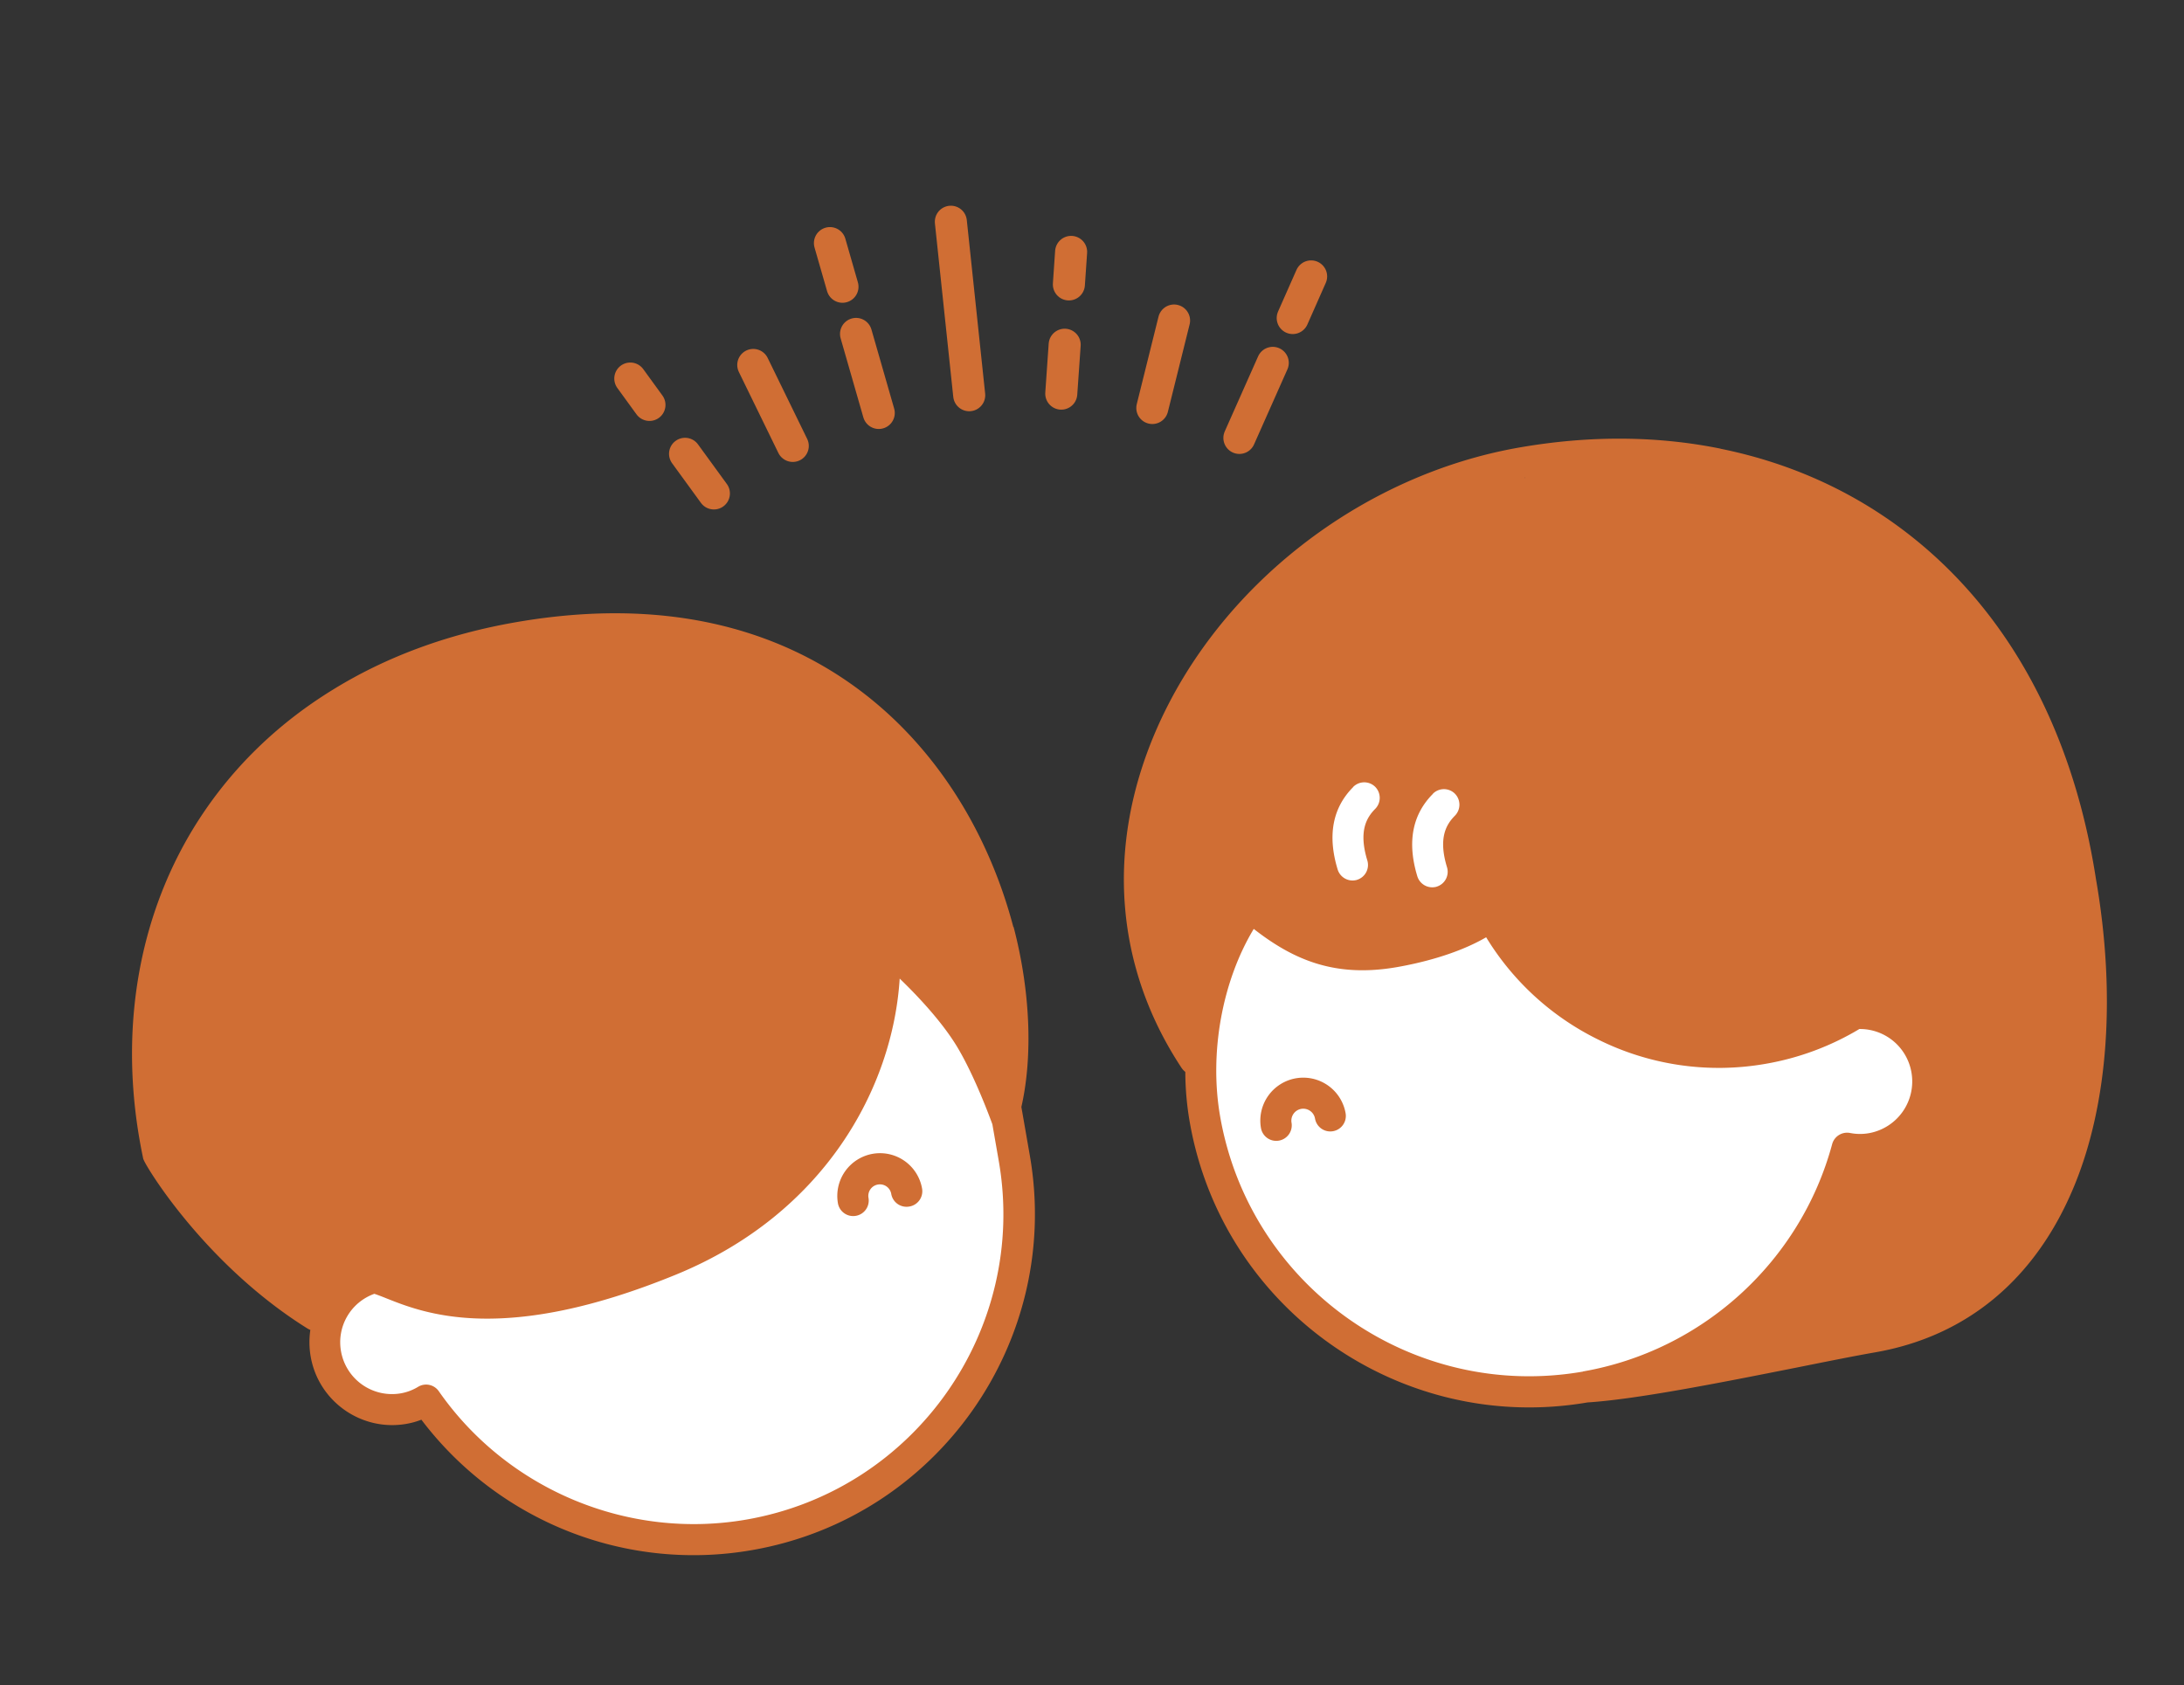
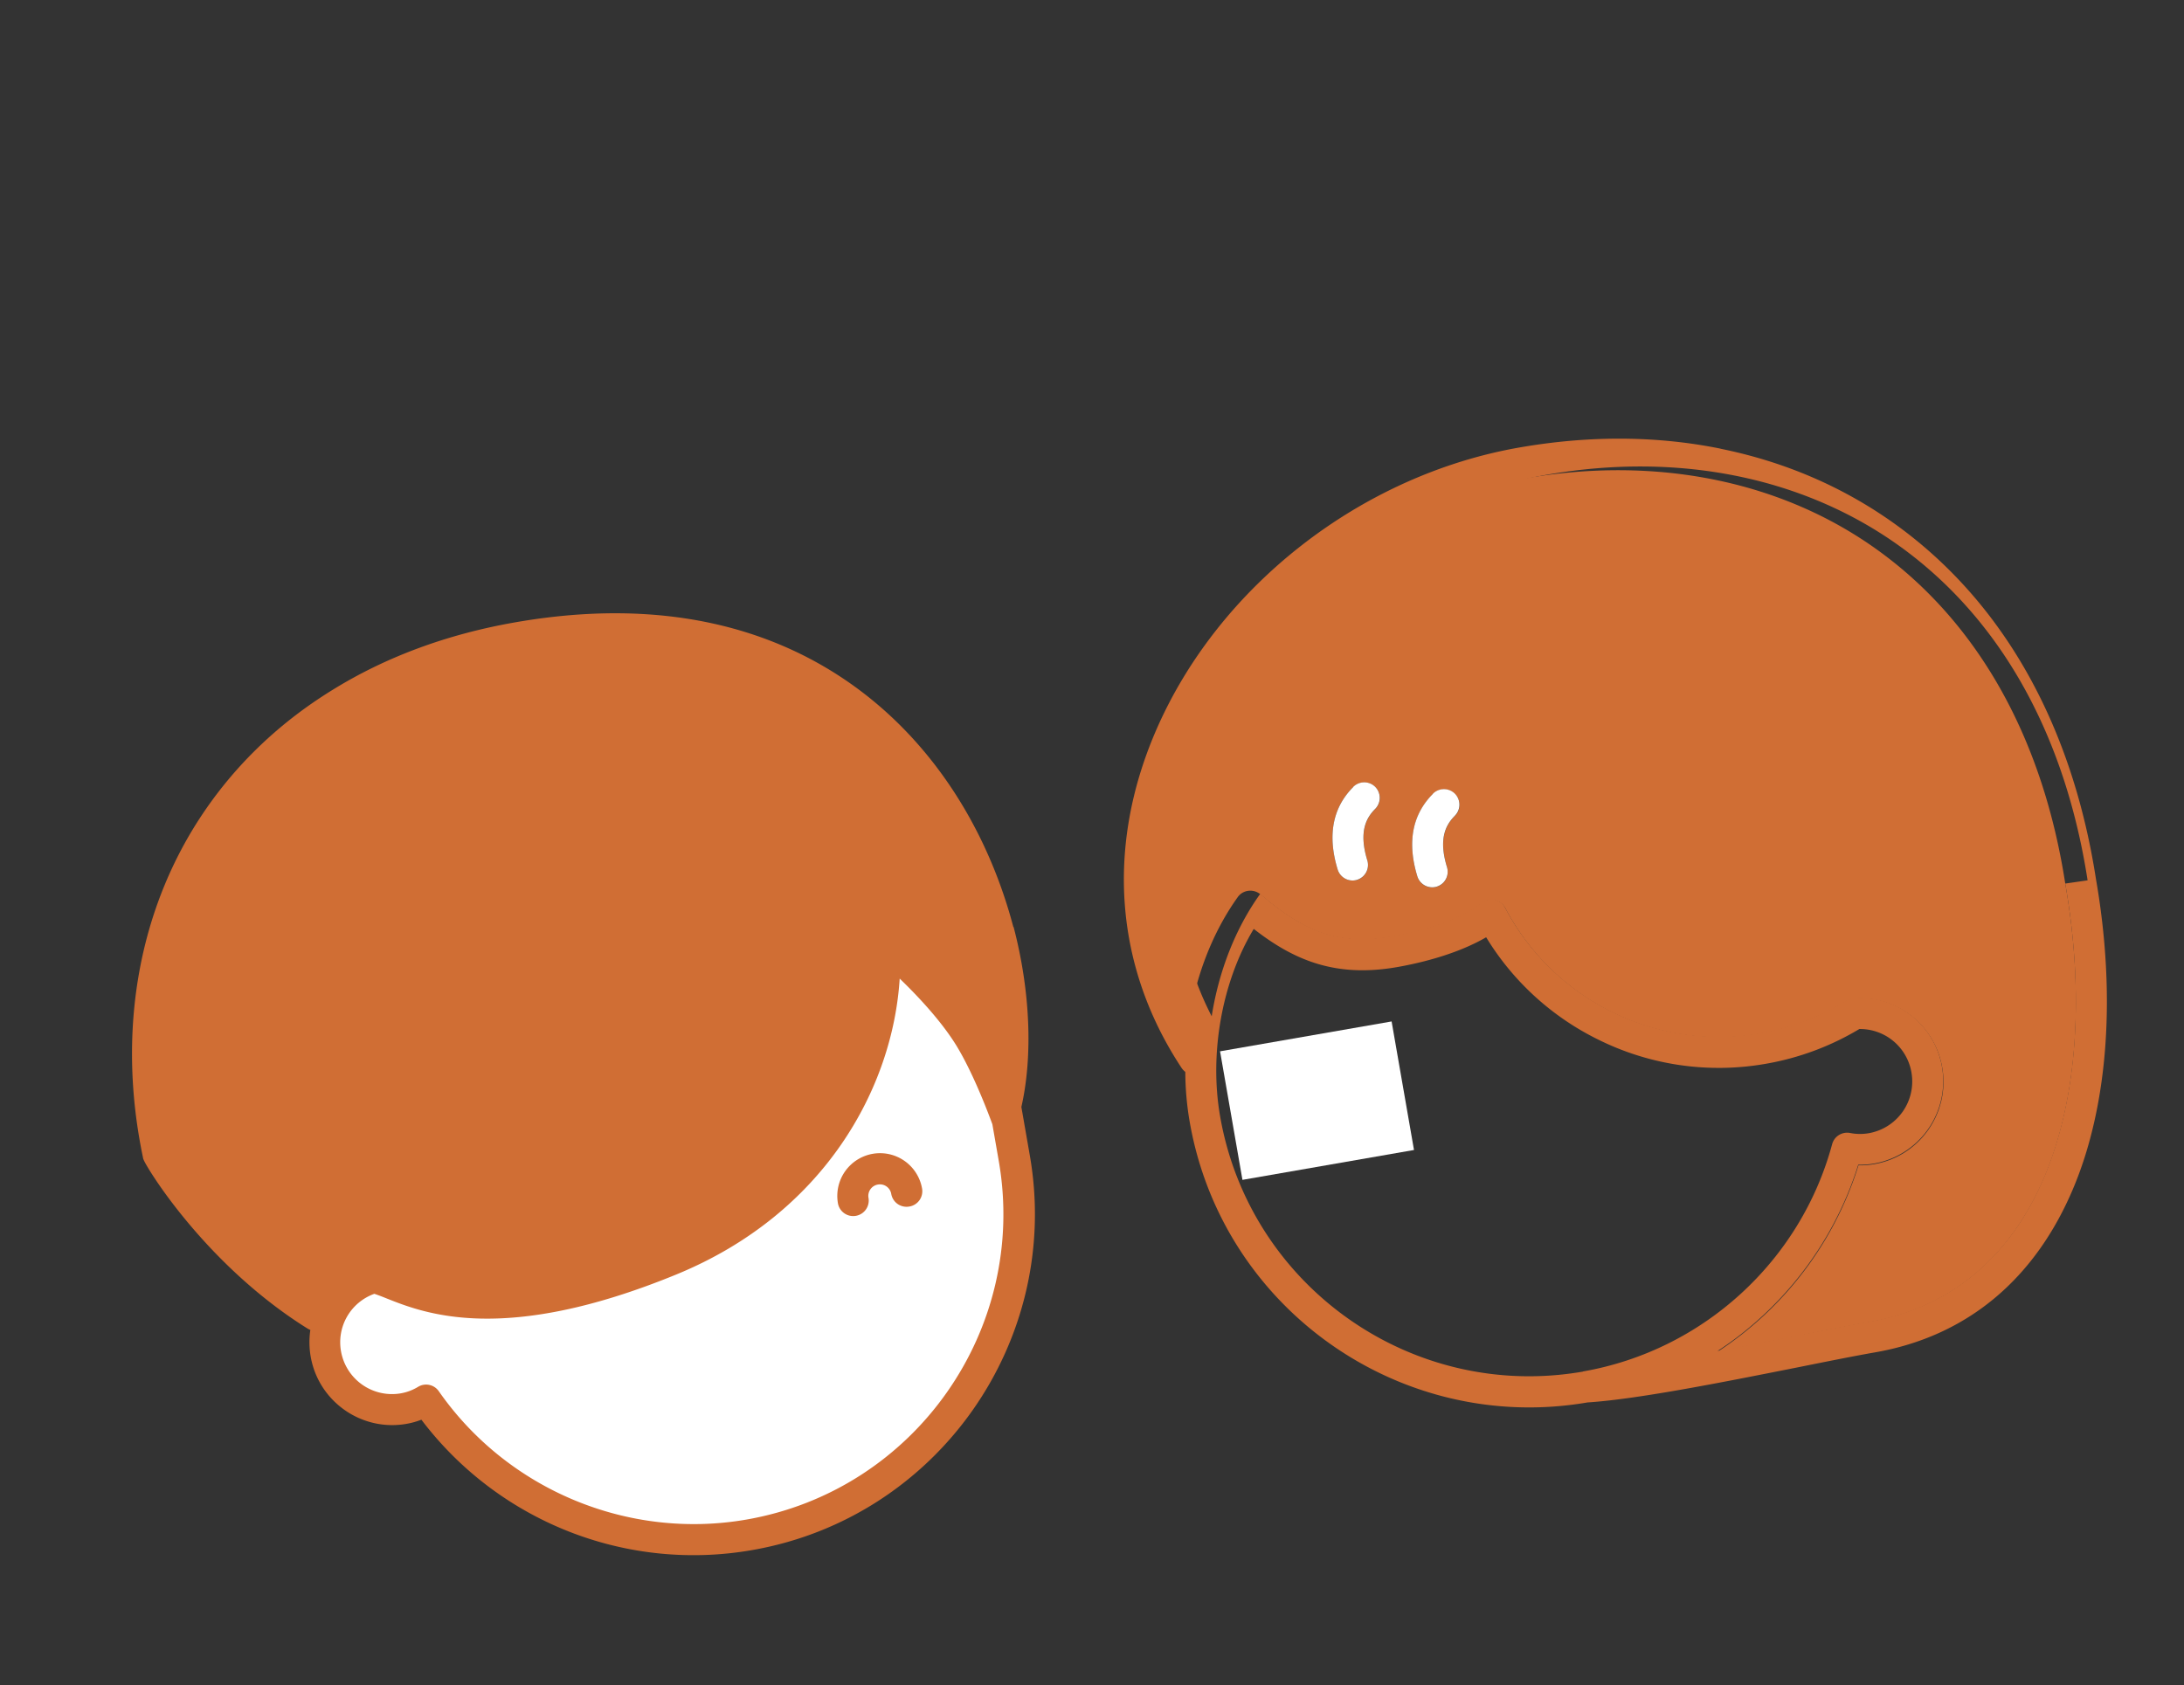
<svg xmlns="http://www.w3.org/2000/svg" width="184" height="142" fill="none">
  <rect width="100%" height="100%" fill="#333333" stroke="none" />
-   <path fill-rule="evenodd" clip-rule="evenodd" d="M124.716 72.27c9.186 9.754 22.041 11.057 33.251 4.943 3.128-1.707 7.914-7.513 10.808-1.053 3.066 6.83-4.49 6.951-5.911 9.015-.297.436-.884 6.712-1.285 8.256-10.947 41.212-70.347 24.483-60.313-17.274 8.733 4.478 15.725.237 23.462-3.891l-.012.005Zm-17.012 18.26c-3.446 2.3-1.723 9.21 1.037 6.772.808-.711.08-3.314 1.436-3.503.799-.102 2.296 2.708 3.941 1.289 2.168-1.877-2.65-7.066-6.414-4.558Z" fill="#fff" />
  <path d="m102.789 88.581 14.453-2.516 1.886 10.83-14.453 2.517-1.886-10.83Z" fill="#fff" />
  <mask id="a" maskUnits="userSpaceOnUse" x="89.992" y="32.401" width="91.209" height="90.395" fill="#000">
-     <path fill="#fff" d="M89.992 32.401h91.209v90.395H89.992z" />
    <path d="M128.46 40.27c-12.508 2.178-23.77 10.95-28.693 22.358-3.43 7.957-3.26 16.11.423 23.278.599-3.801 2.01-7.414 4.092-10.321.211-.3.54-.489.906-.53a1.33 1.33 0 0 1 1.008.306c3.376 2.89 6.272 4.403 11.052 3.571 1.895-.33 5.417-1.14 7.611-2.839.309-.24.699-.33 1.077-.242.375.077.704.327.884.669a20.339 20.339 0 0 0 21.527 10.565 20.312 20.312 0 0 0 7.232-2.751c.178-.108.375-.175.592-.191a7.005 7.005 0 0 1 7.46 5.808c.666 3.822-1.902 7.471-5.723 8.137a6.848 6.848 0 0 1-1.332.1 29.107 29.107 0 0 1-7.984 12.665 29.33 29.33 0 0 1-3.87 3.032c2.059-.391 4.137-.808 6.056-1.186 2.554-.51 4.96-.995 6.738-1.304 6.823-1.189 11.942-5.491 14.814-12.43 2.692-6.522 3.285-15.214 1.676-24.454l-.004-.02c-1.898-12.35-7.39-22.098-15.864-28.18-8.073-5.8-18.6-7.926-29.66-6m-12.612 27.85c-.709.715-1.422 1.849-.668 4.35a1.312 1.312 0 0 1-.868 1.632l-.159.027a1.314 1.314 0 0 1-1.474-.906c-.872-2.864-.434-5.2 1.312-6.951a1.306 1.306 0 0 1 1.853-.005c.517.513.517 1.336.004 1.853Zm6.714.575c-.709.715-1.422 1.849-.668 4.35a1.312 1.312 0 0 1-.868 1.632c-.053.009-.105.029-.158.038a1.314 1.314 0 0 1-1.474-.906c-.871-2.864-.434-5.2 1.312-6.952a1.304 1.304 0 0 1 1.853-.004c.517.513.518 1.335.005 1.852" />
  </mask>
  <path d="M128.46 40.27c-12.508 2.178-23.77 10.95-28.693 22.358-3.43 7.957-3.26 16.11.423 23.278.599-3.801 2.01-7.414 4.092-10.321.211-.3.54-.489.906-.53a1.33 1.33 0 0 1 1.008.306c3.376 2.89 6.272 4.403 11.052 3.571 1.895-.33 5.417-1.14 7.611-2.839.309-.24.699-.33 1.077-.242.375.077.704.327.884.669a20.339 20.339 0 0 0 21.527 10.565 20.312 20.312 0 0 0 7.232-2.751c.178-.108.375-.175.592-.191a7.005 7.005 0 0 1 7.46 5.808c.666 3.822-1.902 7.471-5.723 8.137a6.848 6.848 0 0 1-1.332.1 29.107 29.107 0 0 1-7.984 12.665 29.33 29.33 0 0 1-3.87 3.032c2.059-.391 4.137-.808 6.056-1.186 2.554-.51 4.96-.995 6.738-1.304 6.823-1.189 11.942-5.491 14.814-12.43 2.692-6.522 3.285-15.214 1.676-24.454l-.004-.02c-1.898-12.35-7.39-22.098-15.864-28.18-8.073-5.8-18.6-7.926-29.66-6m-12.612 27.85c-.709.715-1.422 1.849-.668 4.35a1.312 1.312 0 0 1-.868 1.632l-.159.027a1.314 1.314 0 0 1-1.474-.906c-.872-2.864-.434-5.2 1.312-6.951a1.306 1.306 0 0 1 1.853-.005c.517.513.517 1.336.004 1.853Zm6.714.575c-.709.715-1.422 1.849-.668 4.35a1.312 1.312 0 0 1-.868 1.632c-.053.009-.105.029-.158.038a1.314 1.314 0 0 1-1.474-.906c-.871-2.864-.434-5.2 1.312-6.952a1.304 1.304 0 0 1 1.853-.004c.517.513.518 1.335.005 1.852" fill="#D06E34" />
-   <path d="m99.767 62.628-.918-.396.918.396Zm.423 23.278-.89.457 1.4 2.724.477-3.026-.987-.155Zm4.092-10.321.813.582.005-.007-.818-.575Zm1.914-.223.65-.76-.009-.008-.641.768Zm18.663.731.612.791.002-.001-.614-.79Zm1.077-.242-.227.974.012.003.013.002.202-.98Zm.884.669-.885.466h.001l.884-.466Zm28.759 7.814-.517-.856-.01.006.527.85Zm.592-.191.072.997h.005l-.077-.997Zm.405 14.045.025-1-.755-.019-.225.722.955.297Zm-7.984 12.665.68.734.001-.001-.681-.733Zm-3.87 3.032-.548-.836.735 1.819-.187-.983Zm6.056-1.186.193.981h.003l-.196-.981Zm21.552-13.733.924.382-.924-.382Zm1.672-24.476-.988.152.001.01.002.01.985-.172Zm-15.864-28.178-.583.812.583-.813ZM115.866 68.16l-.71-.705v.001l.71.704Zm-.668 4.35-.958.288.958-.288Zm-.868 1.632.172.985.059-.01.058-.018-.289-.957Zm-1.633-.879-.957.291.002.008.955-.299Zm1.312-6.951.708.706.008-.008-.716-.698Zm7.903 6.773-.958.288.958-.288Zm-.868 1.632.172.985.059-.01.058-.018-.289-.957Zm-1.632-.868-.956.291.002.007.954-.298Zm1.312-6.952.709.706.001-.001-.71-.705Zm7.564-27.613c-12.831 2.234-24.379 11.22-29.44 22.947l1.837.793c4.786-11.091 15.761-19.648 27.946-21.77l-.343-1.97Zm-29.44 22.948c-3.538 8.21-3.377 16.677.452 24.13l1.779-.914c-3.536-6.883-3.714-14.722-.394-22.425l-1.836-.791Zm2.329 23.828c.578-3.664 1.937-7.127 3.918-9.894l-1.626-1.164c-2.182 3.047-3.646 6.81-4.267 10.747l1.975.311Zm3.923-9.9a.278.278 0 0 1 .201-.113l-.226-1.987a2.279 2.279 0 0 0-1.611.949l1.636 1.15Zm.201-.113a.331.331 0 0 1 .254.08l1.282-1.534a2.33 2.33 0 0 0-1.762-.533l.226 1.987Zm.245.073c1.722 1.474 3.397 2.665 5.307 3.36 1.931.705 4.03.878 6.567.436l-.343-1.97c-2.244.39-3.983.223-5.539-.344-1.577-.575-3.037-1.586-4.692-3.001l-1.3 1.52Zm11.874 3.796c1.895-.33 5.643-1.169 8.051-3.033l-1.224-1.582c-1.979 1.532-5.276 2.315-7.17 2.645l.343 1.97Zm8.053-3.034a.274.274 0 0 1 .236-.058l.454-1.948a2.276 2.276 0 0 0-1.918.427l1.228 1.579Zm.261-.053a.307.307 0 0 1 .201.156l1.769-.933a2.306 2.306 0 0 0-1.567-1.182l-.403 1.96Zm.202.157a21.339 21.339 0 0 0 22.583 11.083l-.343-1.97a19.34 19.34 0 0 1-20.472-10.048l-1.768.935Zm22.583 11.083a21.306 21.306 0 0 0 7.586-2.886l-1.053-1.7a19.3 19.3 0 0 1-6.876 2.615l.343 1.97Zm7.577-2.88a.317.317 0 0 1 .147-.05l-.145-1.995a2.31 2.31 0 0 0-1.036.333l1.034 1.712Zm.152-.05a6.005 6.005 0 0 1 6.398 4.983l1.97-.343a8.005 8.005 0 0 0-8.523-6.634l.155 1.994Zm6.398 4.983a6.041 6.041 0 0 1-4.91 6.98l.343 1.97c4.366-.76 7.297-4.928 6.537-9.293l-1.97.343Zm-4.91 6.98a5.847 5.847 0 0 1-1.135.085l-.05 2a7.842 7.842 0 0 0 1.528-.115l-.343-1.97Zm-2.115.788a28.111 28.111 0 0 1-7.71 12.23l1.362 1.465a30.114 30.114 0 0 0 8.258-13.1l-1.91-.595Zm-7.709 12.229a28.361 28.361 0 0 1-3.738 2.929l1.096 1.673a30.382 30.382 0 0 0 4.002-3.135l-1.36-1.467Zm-3.003 4.748c2.064-.393 4.147-.81 6.062-1.188l-.386-1.962c-1.924.379-3.995.794-6.05 1.185l.374 1.965Zm6.065-1.188c2.561-.512 4.951-.993 6.713-1.3l-.343-1.971c-1.793.313-4.214.8-6.762 1.31l.392 1.961Zm6.713-1.3c7.195-1.253 12.578-5.81 15.567-13.032l-1.848-.765c-2.755 6.655-7.609 10.703-14.062 11.826l.343 1.971Zm15.567-13.033c2.785-6.747 3.368-15.64 1.737-25.007l-1.971.343c1.587 9.114.985 17.602-1.614 23.901l1.848.763Zm1.737-25.007-.004-.021-1.97.343.003.021 1.971-.343Zm-.001-.002c-1.93-12.558-7.535-22.57-16.269-28.839l-1.166 1.625c8.213 5.895 13.593 15.38 15.459 27.518l1.976-.304ZM158.722 45.5c-8.321-5.978-19.128-8.139-30.416-6.174l.343 1.97c10.834-1.886 21.08.206 28.906 5.829l1.167-1.625Zm-43.566 21.958c-.43.434-.911 1.047-1.142 1.965-.229.907-.187 2.005.226 3.377l1.915-.577c-.34-1.129-.319-1.847-.202-2.311.114-.454.344-.765.624-1.046l-1.421-1.408Zm-.916 5.343a.31.31 0 0 1-.199.385l.578 1.915a2.311 2.311 0 0 0 1.536-2.878l-1.915.578Zm-.081.357h-.003l-.001.001h-.005v.001h-.006v.001h-.006v.001h-.005l-.001.001h-.005v.001h-.006v.001h-.005l-.001.001h-.005l-.001.001h-.005v.001h-.006v.001h-.005l-.001.001h-.005l-.001.001h-.005v.001h-.006v.001h-.006v.001h-.005v.001h-.006v.001h-.006v.001h-.005l-.001.001h-.005l-.001.001h-.005v.001h-.006v.001h-.005l-.001.001h-.005l-.001.001h-.005v.001h-.006v.001h-.005l-.001.001h-.001l.343 1.97h.008l.001-.001h.005l.001-.001h.005v-.001h.006v-.001h.006v-.001h.005v-.001h.006v-.001h.006v-.001h.006v-.001h.005l.001-.001h.005v-.001h.006v-.001h.005l.001-.001h.005l.001-.001h.005v-.001h.006v-.001h.005l.001-.001h.005v-.001h.006v-.001h.006v-.001h.006v-.001h.005v-.001h.006v-.001h.006v-.001h.005l.001-.001h.005l.001-.001h.005v-.001h.002l-.343-1.97Zm-.16.028a.315.315 0 0 1-.348-.219l-1.909.597a2.315 2.315 0 0 0 2.6 1.593l-.343-1.97Zm-.346-.212c-.792-2.602-.361-4.525 1.064-5.954l-1.417-1.412c-2.066 2.073-2.512 4.822-1.56 7.948l1.913-.582Zm1.072-5.962a.305.305 0 0 1 .432.007l1.409-1.42a2.305 2.305 0 0 0-3.273.016l1.432 1.397Zm.432.007a.303.303 0 0 1-.001.438l1.42 1.41c.9-.907.902-2.363-.01-3.268l-1.409 1.42Zm6.712 1.014c-.429.434-.91 1.047-1.141 1.965-.229.907-.187 2.005.226 3.377l1.915-.577c-.34-1.13-.319-1.848-.202-2.311.114-.454.344-.765.623-1.047l-1.421-1.407Zm-.915 5.343a.31.31 0 0 1-.199.385l.578 1.915a2.31 2.31 0 0 0 1.536-2.878l-1.915.578Zm-.082.357a1.488 1.488 0 0 0-.176.041l-.015.005a.505.505 0 0 1 .034-.007l.343 1.97a1.653 1.653 0 0 0 .176-.041l.015-.004a.522.522 0 0 1-.033.007l-.344-1.97Zm-.157.039a.314.314 0 0 1-.348-.22l-1.909.597a2.314 2.314 0 0 0 2.6 1.593l-.343-1.97Zm-.346-.212c-.792-2.602-.362-4.525 1.064-5.955l-1.417-1.412c-2.067 2.074-2.512 4.822-1.56 7.95l1.913-.583Zm1.065-5.956a.304.304 0 0 1 .439 0l1.409-1.42a2.304 2.304 0 0 0-3.267.01l1.419 1.41Zm.439 0a.304.304 0 0 1-.001.439l1.42 1.409a2.305 2.305 0 0 0-.01-3.267l-1.409 1.42Z" fill="#D06E34" mask="url(#a)" />
-   <path d="M144.954 37.803c-5.378-1.092-11.076-1.12-16.941-.099-13.349 2.325-25.382 11.703-30.641 23.893-4.22 9.784-3.45 19.872 2.179 28.39.088.127.195.24.31.33.005 1.414.13 2.829.371 4.213 2.742 15.744 17.769 26.333 33.51 23.636 1.985-.126 4.702-.522 7.64-1.034 3.247-.565 6.777-1.268 9.905-1.889 2.533-.507 4.927-.99 6.684-1.296 7.76-1.351 13.552-6.198 16.776-14.01 2.878-6.971 3.525-16.166 1.833-25.885-2.02-13.051-7.867-23.385-16.919-29.892-4.338-3.117-9.283-5.25-14.695-6.348m-11.6 77.754c-14.36 2.501-28.071-7.144-30.572-21.504-.932-5.355.177-11.394 2.833-15.794 3.389 2.646 6.892 4.12 12.066 3.219 1.82-.317 4.984-1.044 7.514-2.515a22.838 22.838 0 0 0 9.346 8.573 22.815 22.815 0 0 0 14.226 2.085 22.921 22.921 0 0 0 7.87-2.927 4.398 4.398 0 0 1 4.39 3.666 4.425 4.425 0 0 1-3.596 5.112 4.324 4.324 0 0 1-1.583-.02 1.307 1.307 0 0 0-1.503.942c-2.666 9.885-10.911 17.397-20.993 19.153m40.63-41.109.004.022c1.611 9.25 1.016 17.93-1.676 24.454-2.859 6.947-7.98 11.239-14.814 12.429-1.778.309-4.194.796-6.75 1.296-1.919.378-3.997.794-6.056 1.186a28.394 28.394 0 0 0 3.87-3.032 29.2 29.2 0 0 0 7.984-12.665c.451.009.895-.025 1.332-.1a7.043 7.043 0 0 0 5.723-8.137 7.005 7.005 0 0 0-7.461-5.809 1.203 1.203 0 0 0-.591.191 20.314 20.314 0 0 1-7.232 2.751A20.325 20.325 0 0 1 126.8 76.468a1.307 1.307 0 0 0-.884-.669 1.354 1.354 0 0 0-1.077.243c-2.194 1.698-5.706 2.507-7.611 2.838-4.78.833-7.676-.681-11.052-3.57a1.331 1.331 0 0 0-1.008-.307 1.317 1.317 0 0 0-.906.53c-2.093 2.91-3.493 6.52-4.092 10.321-3.683-7.168-3.853-15.32-.423-23.277 4.925-11.398 16.185-20.18 28.693-22.359 11.06-1.926 21.589.212 29.66 6.001 8.474 6.082 13.955 15.832 15.864 28.179" fill="#D06E34" />
+   <path d="M144.954 37.803c-5.378-1.092-11.076-1.12-16.941-.099-13.349 2.325-25.382 11.703-30.641 23.893-4.22 9.784-3.45 19.872 2.179 28.39.088.127.195.24.31.33.005 1.414.13 2.829.371 4.213 2.742 15.744 17.769 26.333 33.51 23.636 1.985-.126 4.702-.522 7.64-1.034 3.247-.565 6.777-1.268 9.905-1.889 2.533-.507 4.927-.99 6.684-1.296 7.76-1.351 13.552-6.198 16.776-14.01 2.878-6.971 3.525-16.166 1.833-25.885-2.02-13.051-7.867-23.385-16.919-29.892-4.338-3.117-9.283-5.25-14.695-6.348m-11.6 77.754c-14.36 2.501-28.071-7.144-30.572-21.504-.932-5.355.177-11.394 2.833-15.794 3.389 2.646 6.892 4.12 12.066 3.219 1.82-.317 4.984-1.044 7.514-2.515a22.838 22.838 0 0 0 9.346 8.573 22.815 22.815 0 0 0 14.226 2.085 22.921 22.921 0 0 0 7.87-2.927 4.398 4.398 0 0 1 4.39 3.666 4.425 4.425 0 0 1-3.596 5.112 4.324 4.324 0 0 1-1.583-.02 1.307 1.307 0 0 0-1.503.942c-2.666 9.885-10.911 17.397-20.993 19.153m40.63-41.109.004.022c1.611 9.25 1.016 17.93-1.676 24.454-2.859 6.947-7.98 11.239-14.814 12.429-1.778.309-4.194.796-6.75 1.296-1.919.378-3.997.794-6.056 1.186a28.394 28.394 0 0 0 3.87-3.032 29.2 29.2 0 0 0 7.984-12.665c.451.009.895-.025 1.332-.1a7.043 7.043 0 0 0 5.723-8.137 7.005 7.005 0 0 0-7.461-5.809 1.203 1.203 0 0 0-.591.191 20.314 20.314 0 0 1-7.232 2.751A20.325 20.325 0 0 1 126.8 76.468a1.307 1.307 0 0 0-.884-.669 1.354 1.354 0 0 0-1.077.243c-2.194 1.698-5.706 2.507-7.611 2.838-4.78.833-7.676-.681-11.052-3.57c-2.093 2.91-3.493 6.52-4.092 10.321-3.683-7.168-3.853-15.32-.423-23.277 4.925-11.398 16.185-20.18 28.693-22.359 11.06-1.926 21.589.212 29.66 6.001 8.474 6.082 13.955 15.832 15.864 28.179" fill="#D06E34" />
  <path d="M114.009 66.312c-1.746 1.752-2.184 4.088-1.312 6.952a1.314 1.314 0 0 0 1.474.906c.053-.01.106-.018.157-.038a1.311 1.311 0 0 0 .868-1.632c-.764-2.5-.041-3.634.668-4.35a1.323 1.323 0 0 0-.004-1.853 1.314 1.314 0 0 0-1.853.005m6.716.585c-1.746 1.752-2.184 4.088-1.313 6.952a1.316 1.316 0 0 0 1.474.906c.053-.009.107-.018.158-.038a1.311 1.311 0 0 0 .868-1.632c-.765-2.5-.041-3.634.668-4.35a1.322 1.322 0 0 0-.005-1.853 1.312 1.312 0 0 0-1.852.005" fill="#fff" />
-   <path d="M109.179 90.855a3.62 3.62 0 0 0-2.945 4.187 1.305 1.305 0 0 0 1.512 1.064 1.306 1.306 0 0 0 1.064-1.512 1.01 1.01 0 0 1 .818-1.163 1.01 1.01 0 0 1 1.162.818 1.305 1.305 0 0 0 1.512 1.064 1.305 1.305 0 0 0 1.064-1.513 3.62 3.62 0 0 0-4.187-2.945Z" fill="#D06E34" />
  <path fill-rule="evenodd" clip-rule="evenodd" d="M30.864 118.298c1.637.173 2.372.221 4.836-.208l.615-.107c.522 2.545.794 2.393 1.115 2.214.158-.088.328-.183.546.035 9.024 9.026 21.13 12.633 32.934 6.954 17.815-8.563 17.824-36.095 6.004-48.718-1.016 1.945-1.972 3.988-2.937 6.053-3.935 8.412-8.036 17.18-17.068 21.114-6.017 2.614-12.474 4.609-19.097 4.2-.953-.058-2.808-.528-4.57-.975-1.965-.498-3.814-.966-4.16-.799-3.457 1.666-2.336 9.796 1.782 10.237Z" fill="#fff" />
  <path d="M85.374 78.11c-1.138-4.332-3.579-10.664-8.753-16.19-5.605-5.989-15.908-12.498-33.196-9.487-5.716.995-10.91 2.909-15.415 5.7-4.399 2.707-8.04 6.171-10.833 10.288-5.524 8.146-7.356 18.478-5.133 29.103a.597.597 0 0 0 .055.188c.266.71 5.282 8.919 13.831 14.241.074.042.145.074.216.105a7.1 7.1 0 0 0 .029 2.244c.66 3.79 4.282 6.328 8.062 5.67a6.57 6.57 0 0 0 1.265-.352 28.807 28.807 0 0 0 11.667 9.113 28.667 28.667 0 0 0 16.207 1.872c15.617-2.719 26.105-17.631 23.386-33.247l-.712-4.088c.982-4.317.746-9.826-.657-15.175m-22.497 49.939c-9.964 1.735-20.135-2.504-25.924-10.808a1.3 1.3 0 0 0-1.744-.377c-.456.277-.95.462-1.461.551a4.363 4.363 0 0 1-5.037-3.543 4.332 4.332 0 0 1 2.809-4.843c.28.093.62.221.997.374 3.218 1.283 9.924 3.954 24.46-2.01 12.467-5.122 18.224-15.71 18.802-24.925 1.57 1.514 3.63 3.711 4.887 5.829 1.442 2.425 2.693 5.826 2.921 6.445l.54 3.097c2.47 14.191-7.06 27.739-21.25 30.21Z" fill="#D06E34" />
  <path d="M76.599 101.661a1.305 1.305 0 0 1-1.512-1.064.968.968 0 0 0-1.125-.79.969.969 0 0 0-.792 1.124 1.305 1.305 0 0 1-1.063 1.512 1.304 1.304 0 0 1-1.513-1.063 3.604 3.604 0 0 1 2.928-4.162 3.597 3.597 0 0 1 4.162 2.927 1.306 1.306 0 0 1-1.064 1.513" fill="#D06E34" />
-   <path d="m74.034 34.795-1.914-6.66m-2.199-7.652 1.057 3.678M66.79 37.572l-3.328-6.822m-3.317 10.826-2.43-3.339m-2.999-4.119-1.614-2.222m51.316 5.002 2.811-6.324m3.232-7.284-1.551 3.507m-11.828 7.58 1.832-7.37m-9.503 6.16.287-4.12m.355-5.082.188-2.74m-8.586 12.076-1.546-14.618" stroke="#D06E34" stroke-width="2.7" stroke-linecap="round" stroke-linejoin="round" />
</svg>